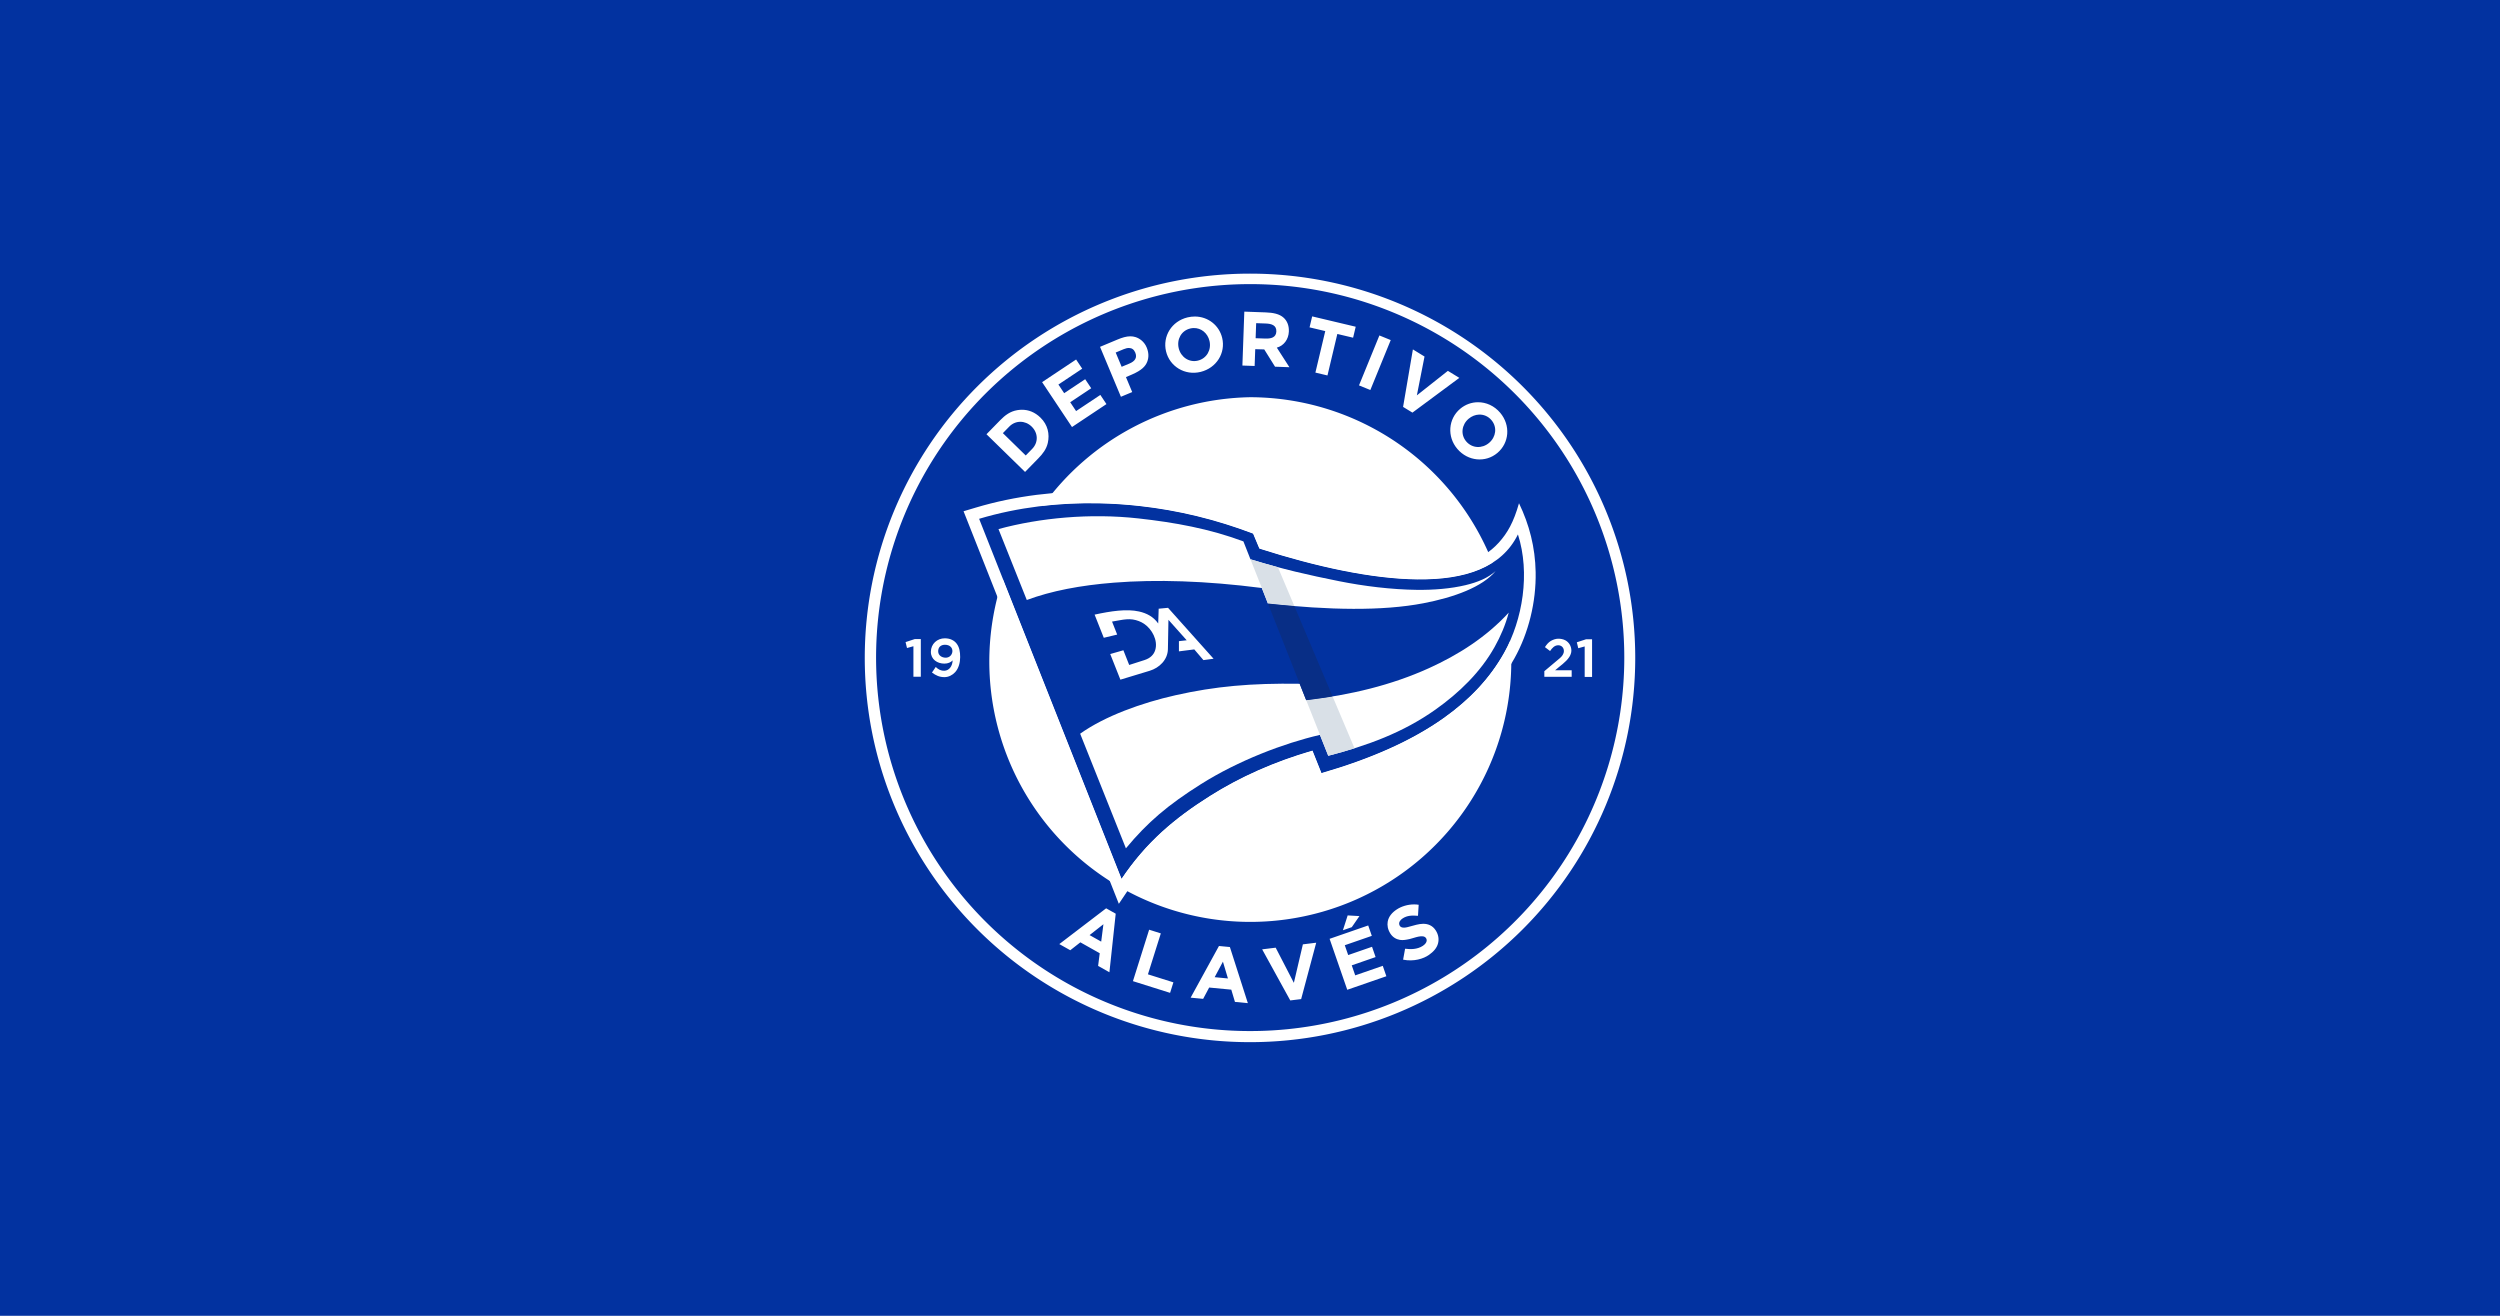
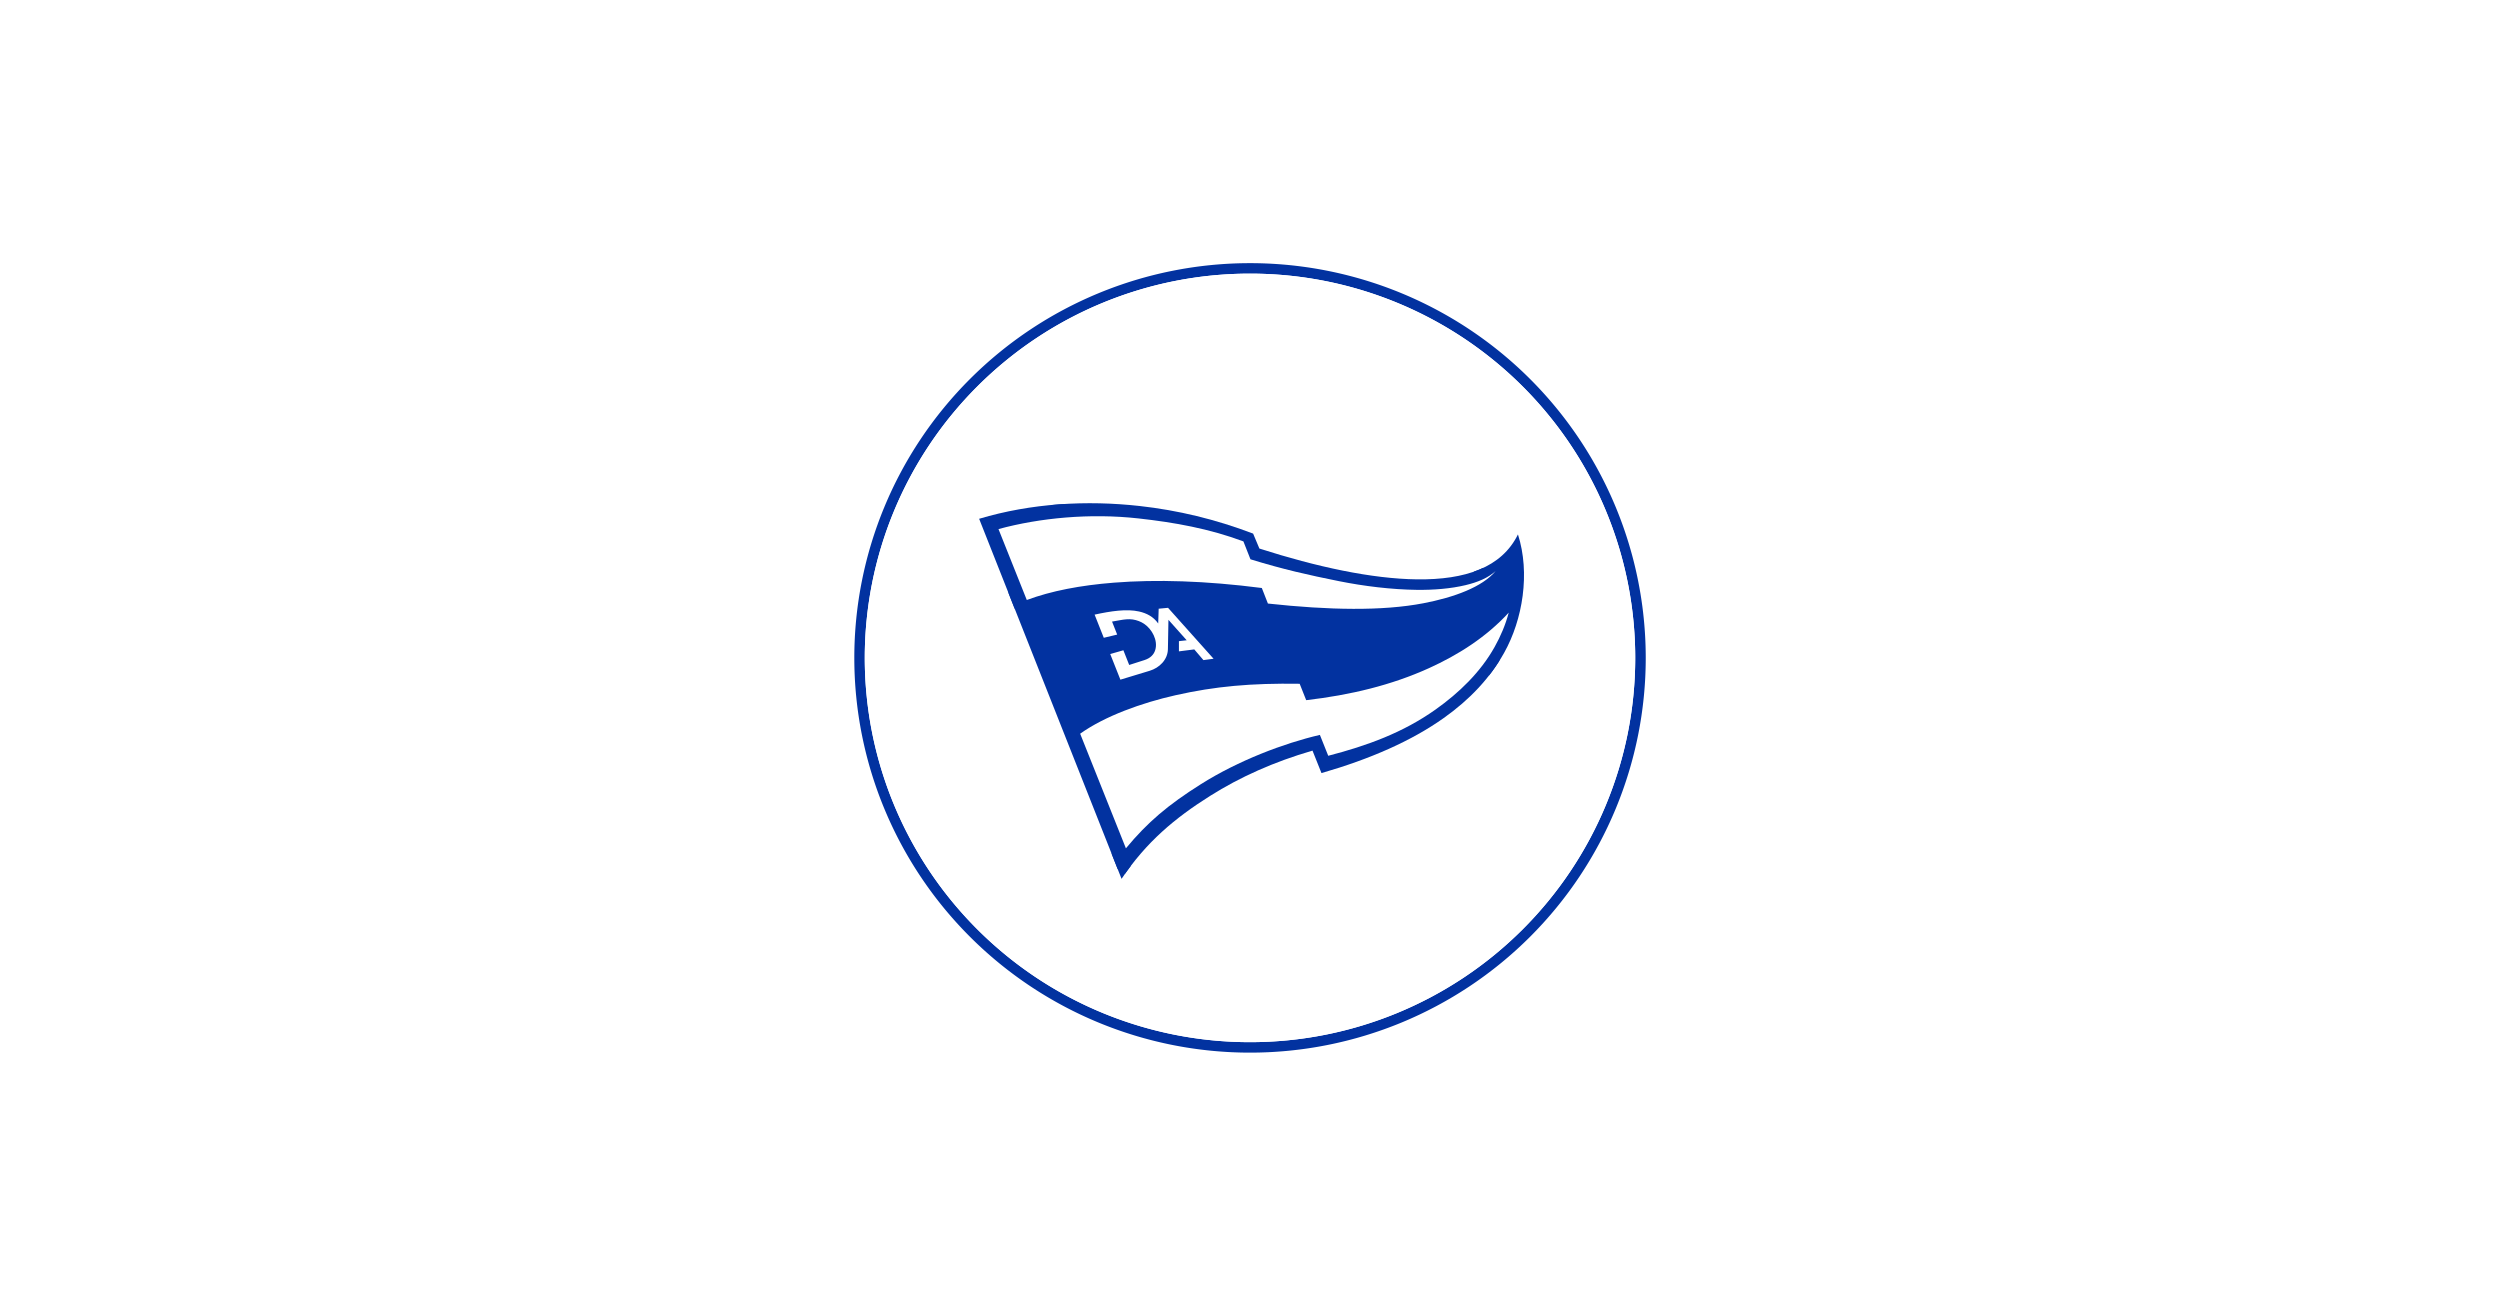
<svg xmlns="http://www.w3.org/2000/svg" id="svg1" version="1.1" viewBox="0 0 950 500">
-   <path id="path1" class="mono" d="m0 500h950v-500h-950z" style="fill:#0232a0" />
  <g id="g10" class="mono">
    <path id="path2" d="m475 100a150.37 150 0 1 0 150.38 150 150.37 150 0 0 0-150.38-150zm0 3.982a146.39 146.02 0 0 1 146.39 146.02 146.39 146.02 0 1 1-146.39-146.02z" style="fill-rule:evenodd;fill:#0232a0;stroke-width:.529" />
-     <path id="path6-0" d="m475.07 107.97a142.16 141.92 0 1 0 142.16 141.91 142.16 141.92 0 0 0-142.16-141.91zm0.031 42.973a99.175 98.948 0 0 1 99.174 98.949 99.175 98.948 0 1 1-99.174-98.949z" style="fill-rule:evenodd;fill:#0232a0;stroke-width:.529" />
    <path id="path10" d="m474.9 155.09a94.987 94.753 0 1 0 94.986 94.754 94.987 94.753 0 0 0-94.986-94.754zm2e-3 3.678a91.231 91.076 0 0 1 91.23 91.076 91.231 91.076 0 1 1-91.23-91.076z" style="fill-rule:evenodd;fill:#0232a0;stroke-width:.529" />
  </g>
  <path id="path4" d="m475 103.98a146.39 146.02 0 1 0 146.39 146.02 146.39 146.02 0 0 0-146.39-146.02zm0.072 3.984a142.16 141.92 0 0 1 142.16 141.91 142.16 141.92 0 1 1-142.16-141.91z" style="fill-rule:evenodd;fill:#fff;stroke-width:.529" />
  <path id="path8-6" d="m475.1 150.94a99.175 98.948 0 0 0-78.881 41.332c12.314-1.414 24.745-1.332 36.826 0.012 14.473 1.61 28.836 5.043 43.131 10.492l2.381 5.678c21.796 6.98 42.729 11.504 59.92 11.709 11.66 0.139 21.502-1.723 28.717-6.348a99.175 98.948 0 0 0-92.094-62.875zm-94.021 68.996a99.175 98.948 0 1 0 193.2 29.953 99.175 98.948 0 0 0-0.455-6.352c-0.686 1.545-1.424 3.042-2.221 4.467-5.458 9.759-13.133 17.859-23 24.859-12.29 8.72-27.939 15.579-46.447 20.918l-3.408-8.537c-14.654 4.254-27.572 10.052-38.932 17.217-13.459 8.49-24.197 17.485-33.629 31.508z" style="fill-rule:evenodd;fill:#fff;stroke-width:.529" />
  <path id="path16" class="mono" d="m372.07 197.14 54.12 136.82c9.431-14.022 20.17-23.017 33.629-31.506 11.36-7.165 24.277-12.965 38.931-17.218l3.409 8.538c18.508-5.339 34.157-12.197 46.447-20.917 9.867-7.001 17.543-15.1 23.001-24.859 7.005-12.524 9.942-30.168 5.214-44.922-6.186 12.613-20.035 17.299-38.335 17.08-17.191-0.205-38.124-4.73-59.92-11.71l-2.381-5.677c-14.295-5.449-28.658-8.883-43.13-10.492-20.077-2.233-41.128-1.07-60.983 4.86z" style="fill-rule:evenodd;fill:#0232a0;stroke-width:.529" />
-   <path id="path14" d="m417.75 186.82c-15.849-0.332-31.785 1.535-46.957 6.066l-4.643 1.387 59.008 149.18 4.711-7.006c8.829-13.127 19.065-21.871 32.314-30.229 10.592-6.681 22.031-11.773 33.945-15.541l3.389 8.486 3.865-1.115c16.619-4.794 33.608-11.5 47.787-21.561 9.961-7.067 18.321-15.609 24.309-26.314 5.353-9.572 8.292-21.365 8.068-32.797-0.185-9.458-2.389-17.961-6.326-26.15-2.052 7.26-4.401 11.322-7.635 14.918-6.862 7.63-16.534 9.75-31.055 9.576-9.149-0.109-18.451-1.429-27.41-3.228-9.871-1.982-19.651-4.631-29.26-7.652l-2.322-5.537-1.779-0.678c-14.26-5.436-29.05-9.069-44.221-10.756-5.232-0.582-10.506-0.938-15.789-1.049zm0.092 4.447c5.107 0.112 10.186 0.457 15.205 1.016 14.473 1.61 28.836 5.043 43.131 10.492l2.381 5.678c21.796 6.98 42.729 11.504 59.92 11.709 18.3 0.219 32.15-4.467 38.336-17.08 4.728 14.754 1.79 32.398-5.215 44.922-5.458 9.759-13.133 17.859-23 24.859-12.29 8.72-27.939 15.579-46.447 20.918l-3.408-8.537c-14.654 4.254-27.572 10.052-38.932 17.217-13.459 8.49-24.197 17.485-33.629 31.508l-54.119-136.82c14.892-4.448 30.456-6.214 45.777-5.877z" style="fill-rule:evenodd;fill:#fff;stroke-width:.529" />
  <path id="path18" d="m568.36 216.99c-2.949 2.639-6.774 4.248-11.502 5.377-5.555 1.327-12.057 1.854-18.426 1.778-9.679-0.116-20.167-1.404-29.646-3.308-11.483-2.306-21.197-4.483-33.612-8.306l-2.681-6.801c-13.103-4.852-25.986-7.182-39.885-8.728-18.364-2.042-37.463-0.226-53.185 4.051l10.758 26.949c9.294-3.455 20.335-5.578 33.129-6.59 16.005-1.265 34.678-0.736 56.184 2.029l2.314 5.91c23.331 2.533 43.512 2.874 59.057-0.107 11.712-2.246 22.413-6.151 27.494-12.255zm-157.9 61.819 17.387 43.556c8.255-9.954 15.988-16.49 28.485-24.372 14.226-8.973 31.469-15.534 45.228-18.732l3.171 7.934c14.833-3.85 28.4-8.787 40.794-17.581 8.931-6.336 17.072-14.182 22.443-23.785 2.247-4.017 4.124-8.365 5.354-13.039-8.575 9.374-19.296 16.121-30.4 21.148-14.16 6.409-29.718 10.179-46.57 12.128l-2.472-6.231c-18.557-0.27-32.152 0.974-47.138 4.343-12.802 2.878-26.848 7.901-36.282 14.632z" style="fill-rule:evenodd;fill:#fff;stroke-width:.529" />
  <path id="path24" d="m472.84 118.42-0.732 20.484 4.652 0.166 0.229-6.385 3.424 0.094 4.102 6.566 5.461 0.195-4.779-7.436c2.594-0.704 4.455-3.076 4.572-6.137 0.091-2.375-0.75-4.089-1.945-5.195-1.638-1.516-4.076-1.963-6.906-2.064l-8.076-0.289zm25.783 1.805-0.992 4.172 5.965 1.418-3.748 15.768 4.588 1.09 3.746-15.768 5.994 1.424 0.99-4.172-16.543-3.932zm-44.535 0.053c-0.915-0.006-1.853 0.098-2.801 0.324-6.066 1.45-9.561 7.19-8.193 12.91 1.368 5.72 7.131 9.29 13.146 7.809s9.559-7.19 8.191-12.91c-1.154-4.827-5.401-8.099-10.344-8.133zm23.254 2.523 3.658 0.131c2.158 0.077 4.096 0.663 4.012 3.008-0.084 2.353-2.062 2.79-4.217 2.713l-3.658-0.131 0.205-5.721zm-23.789 1.855c2.881-0.087 5.342 1.927 6.047 4.875 0.806 3.369-1.016 6.667-4.385 7.498-3.369 0.831-6.499-1.334-7.305-4.703-0.806-3.369 0.989-6.688 4.387-7.5 0.425-0.102 0.844-0.157 1.256-0.17zm70.615 2.812-7.748 18.975 4.311 1.76 7.748-18.975-4.311-1.76zm-94.645 0.328c-1.512 0.004-3.109 0.488-4.904 1.238l-6.607 2.762 7.934 18.98 4.295-1.795-2.375-5.682 2.303-0.994c3.676-1.588 5.118-3.138 5.779-4.85 0.662-1.711 0.573-3.518-0.191-5.391-0.898-2.2-2.663-3.455-4.211-3.959-0.663-0.216-1.334-0.312-2.022-0.311zm-0.475 4.438c1.033 0.024 1.852 0.548 2.344 1.725 0.82 1.961-0.083 3.302-2.211 4.191l-2.953 1.234-2.266-5.422 3.022-1.266c0.747-0.312 1.445-0.477 2.064-0.463zm107.85 0.541-3.728 21.844 3.555 2.178 17.82-13.207-4.354-2.668-11.785 9.316 2.91-14.756-4.418-2.707zm-127.98 3.836-12.92 8.605 11.361 17.059 13.092-8.721-2.32-3.484-9.219 6.139-2.234-3.357 7.981-5.314-2.293-3.443-7.981 5.316-2.191-3.289 9.047-6.025-2.322-3.484zm152.7 16.238c-2.401 0.01-4.79 0.84-6.756 2.5-4.494 3.794-5.091 10.548-1.062 15.254 4.029 4.706 10.721 5.304 15.215 1.51 4.494-3.794 5.086-10.488 1.062-15.254-2.263-2.681-5.372-4.023-8.459-4.01zm-173.33 2.859c-0.573 0.004-1.15 0.057-1.725 0.154-2.704 0.457-4.634 1.919-6.486 3.814l-5.215 5.338 14.66 14.324 5.068-5.186c1.65-1.689 3.047-3.487 3.58-5.852 0.749-3.322 0.02-6.861-2.777-9.594-2.173-2.123-4.62-3.017-7.106-3zm173.7 1.84c1.758-0.08 3.506 0.612 4.773 2.113 2.253 2.669 1.729 6.404-0.918 8.639-2.647 2.235-6.412 2.092-8.67-0.543-2.258-2.635-1.729-6.406 0.918-8.641 1.158-0.978 2.53-1.506 3.897-1.568zm-174.25 2.732c1.521 0.002 3.055 0.611 4.295 1.822 2.51 2.452 2.58 6.031 0.184 8.484l-2.439 2.496-8.689-8.492 2.438-2.494c1.185-1.212 2.692-1.818 4.213-1.816zm56.117 70.689-3.559 0.338-0.178 5.619c-1.791-2.537-4.296-3.893-7.295-4.564-4.678-1.047-10.635-0.166-16.875 1.197l3.488 8.799 5.092-1.217-1.951-4.939 3.084-0.543c1.501-0.274 3.26-0.49 4.783-0.258 1.635 0.249 3.087 0.84 4.248 1.603 3.032 1.994 5.408 6.328 4.299 9.996-0.518 1.714-1.788 3.087-4.1 3.828l-5.799 1.857-2.207-5.584-5 1.432 3.863 9.742 11.145-3.381c3.651-1.107 6.838-4.165 6.912-8.219l0.203-11.141 6.941 7.773-2.959 0.33v3.881l5.834-0.744 3.477 4.066 3.857-0.516-17.305-19.357zm-84.83 11.586c-2.872 0-5.293 2.123-5.293 5.139 0 2.878 2.438 4.477 5.133 4.481 1.4 2e-3 2.479-0.529 3.141-1.228-0.096 2.153-1.261 3.85-3.133 3.938-1.248 0.058-2.289-0.462-3.293-1.439l-1.439 2.121c1.55 1.131 2.857 1.744 4.754 1.742 1.547-2e-3 3.029-0.75 4.061-1.883 1.387-1.522 1.905-3.767 1.904-5.725-9e-4 -2.082-0.316-3.754-1.297-5.072-0.921-1.238-2.433-2.072-4.537-2.072zm233.04 0.152c-0.917 0.018-1.966 0.377-2.785 0.871-0.9 0.542-1.558 1.342-2.207 2.33l1.953 1.484c0.78-1.149 1.714-2.199 3.111-2.195 1.192 3e-3 2.13 0.876 2.141 2.176 9e-3 1.108-0.751 2.069-1.539 2.731l-5.891 4.947v2.119h10.389v-2.463h-6.299c1.715-1.546 4.13-3.074 5.393-5.047 0.447-0.698 0.8-1.604 0.795-2.432-0.01-1.709-0.923-3.17-2.279-3.91-0.813-0.444-1.837-0.63-2.781-0.611zm-244.42 0.131-3.529 1.158 0.543 2.25 2.439-0.674v11.598h2.809v-14.332h-2.262zm255.08 0.076-3.529 1.158 0.543 2.25 2.439-0.674v11.598h2.809v-14.332h-2.262zm-243.65 2.098c1.925-8e-3 2.894 1.176 2.838 2.473-0.057 1.3-1.067 2.506-2.666 2.441-1.32-0.053-2.664-0.81-2.734-2.314-0.077-1.634 0.966-2.593 2.562-2.6zm178.33 98.664c-2.45-0.01-4.867 0.745-6.635 1.91-1.758 1.159-3.124 2.706-3.445 4.674-0.22 1.346-0.005 2.885 0.998 4.473 0.877 1.389 2.201 2.196 3.644 2.428 1.214 0.195 2.436-0.049 3.734-0.332 1.675-0.365 5.231-2.007 6.24-0.256 0.648 1.124-0.351 2.25-1.236 2.834-2.095 1.382-4.661 1.388-6.769 1.111l-0.756 4.156c4.079 0.828 7.769-0.354 9.828-1.812 1.648-1.167 2.958-2.523 3.445-4.375 0.379-1.44 0.255-3.214-0.91-4.99-1.191-1.816-2.949-2.473-4.762-2.451-1.649 0.02-3.424 0.598-4.963 1.006-0.998 0.265-3.466 1.138-4.055-0.582-0.356-1.041 0.428-1.933 1.213-2.453 1.75-1.161 3.587-1.19 5.857-1.012l0.264-4.193c-0.562-0.088-1.128-0.132-1.693-0.135zm-117.07 1.482-17.797 13.594 4.166 2.342 3.832-3.008 7.359 4.141-0.613 4.818 4.295 2.416 2.393-22.258-3.635-2.045zm91.779 2.699-1.807 5.639 3.371-1.168 2.908-4.213-4.473-0.258zm-92.816 3.357-0.842 6.606-4.414-2.482 5.256-4.123zm100.62 0.461-14.67 5.08 6.709 19.367 14.863-5.148-1.371-3.957-10.463 3.625-1.32-3.811 9.06-3.139-1.353-3.908-9.061 3.139-1.295-3.734 10.271-3.559-1.371-3.955zm-83.244 1.613-6.158 19.551 14.119 4.447 1.258-3.994-9.678-3.049 4.898-15.555-4.439-1.4zm63.486 4.943-5.066 0.621-3.426 14.627-6.908-13.359-5.141 0.631 10.68 19.416 4.137-0.508 5.725-21.428zm-36.953 1.246-10.768 19.635 4.758 0.455 2.287-4.301 8.404 0.805 1.391 4.654 4.904 0.471-6.826-21.32-4.15-0.398zm1.504 5.957 1.906 6.383-5.043-0.484 3.137-5.898z" style="fill-rule:evenodd;fill:#fff;stroke-width:.529" />
  <g id="g9" class="mono">
-     <path id="path20" d="m485.61 215.54c-3.317-0.889-6.755-1.877-10.43-3.008l6.656 16.823c3.411 0.37 6.754 0.693 10.026 0.966zm10.752 50.527 8.379 21.129c3.391-0.88 6.716-1.818 9.976-2.845l-8.329-19.691c-3.289 0.547-6.631 1.014-10.026 1.406z" style="fill-rule:evenodd;fill:#d9e0e7;stroke-width:.529" />
-     <path id="path22" d="m481.83 229.35 14.53 36.713c3.395-0.393 6.737-0.859 10.026-1.407l-14.525-34.34c-3.273-0.273-6.618-0.596-10.031-0.966z" style="fill-rule:evenodd;fill:#082e86;stroke-width:.529" />
-   </g>
+     </g>
</svg>